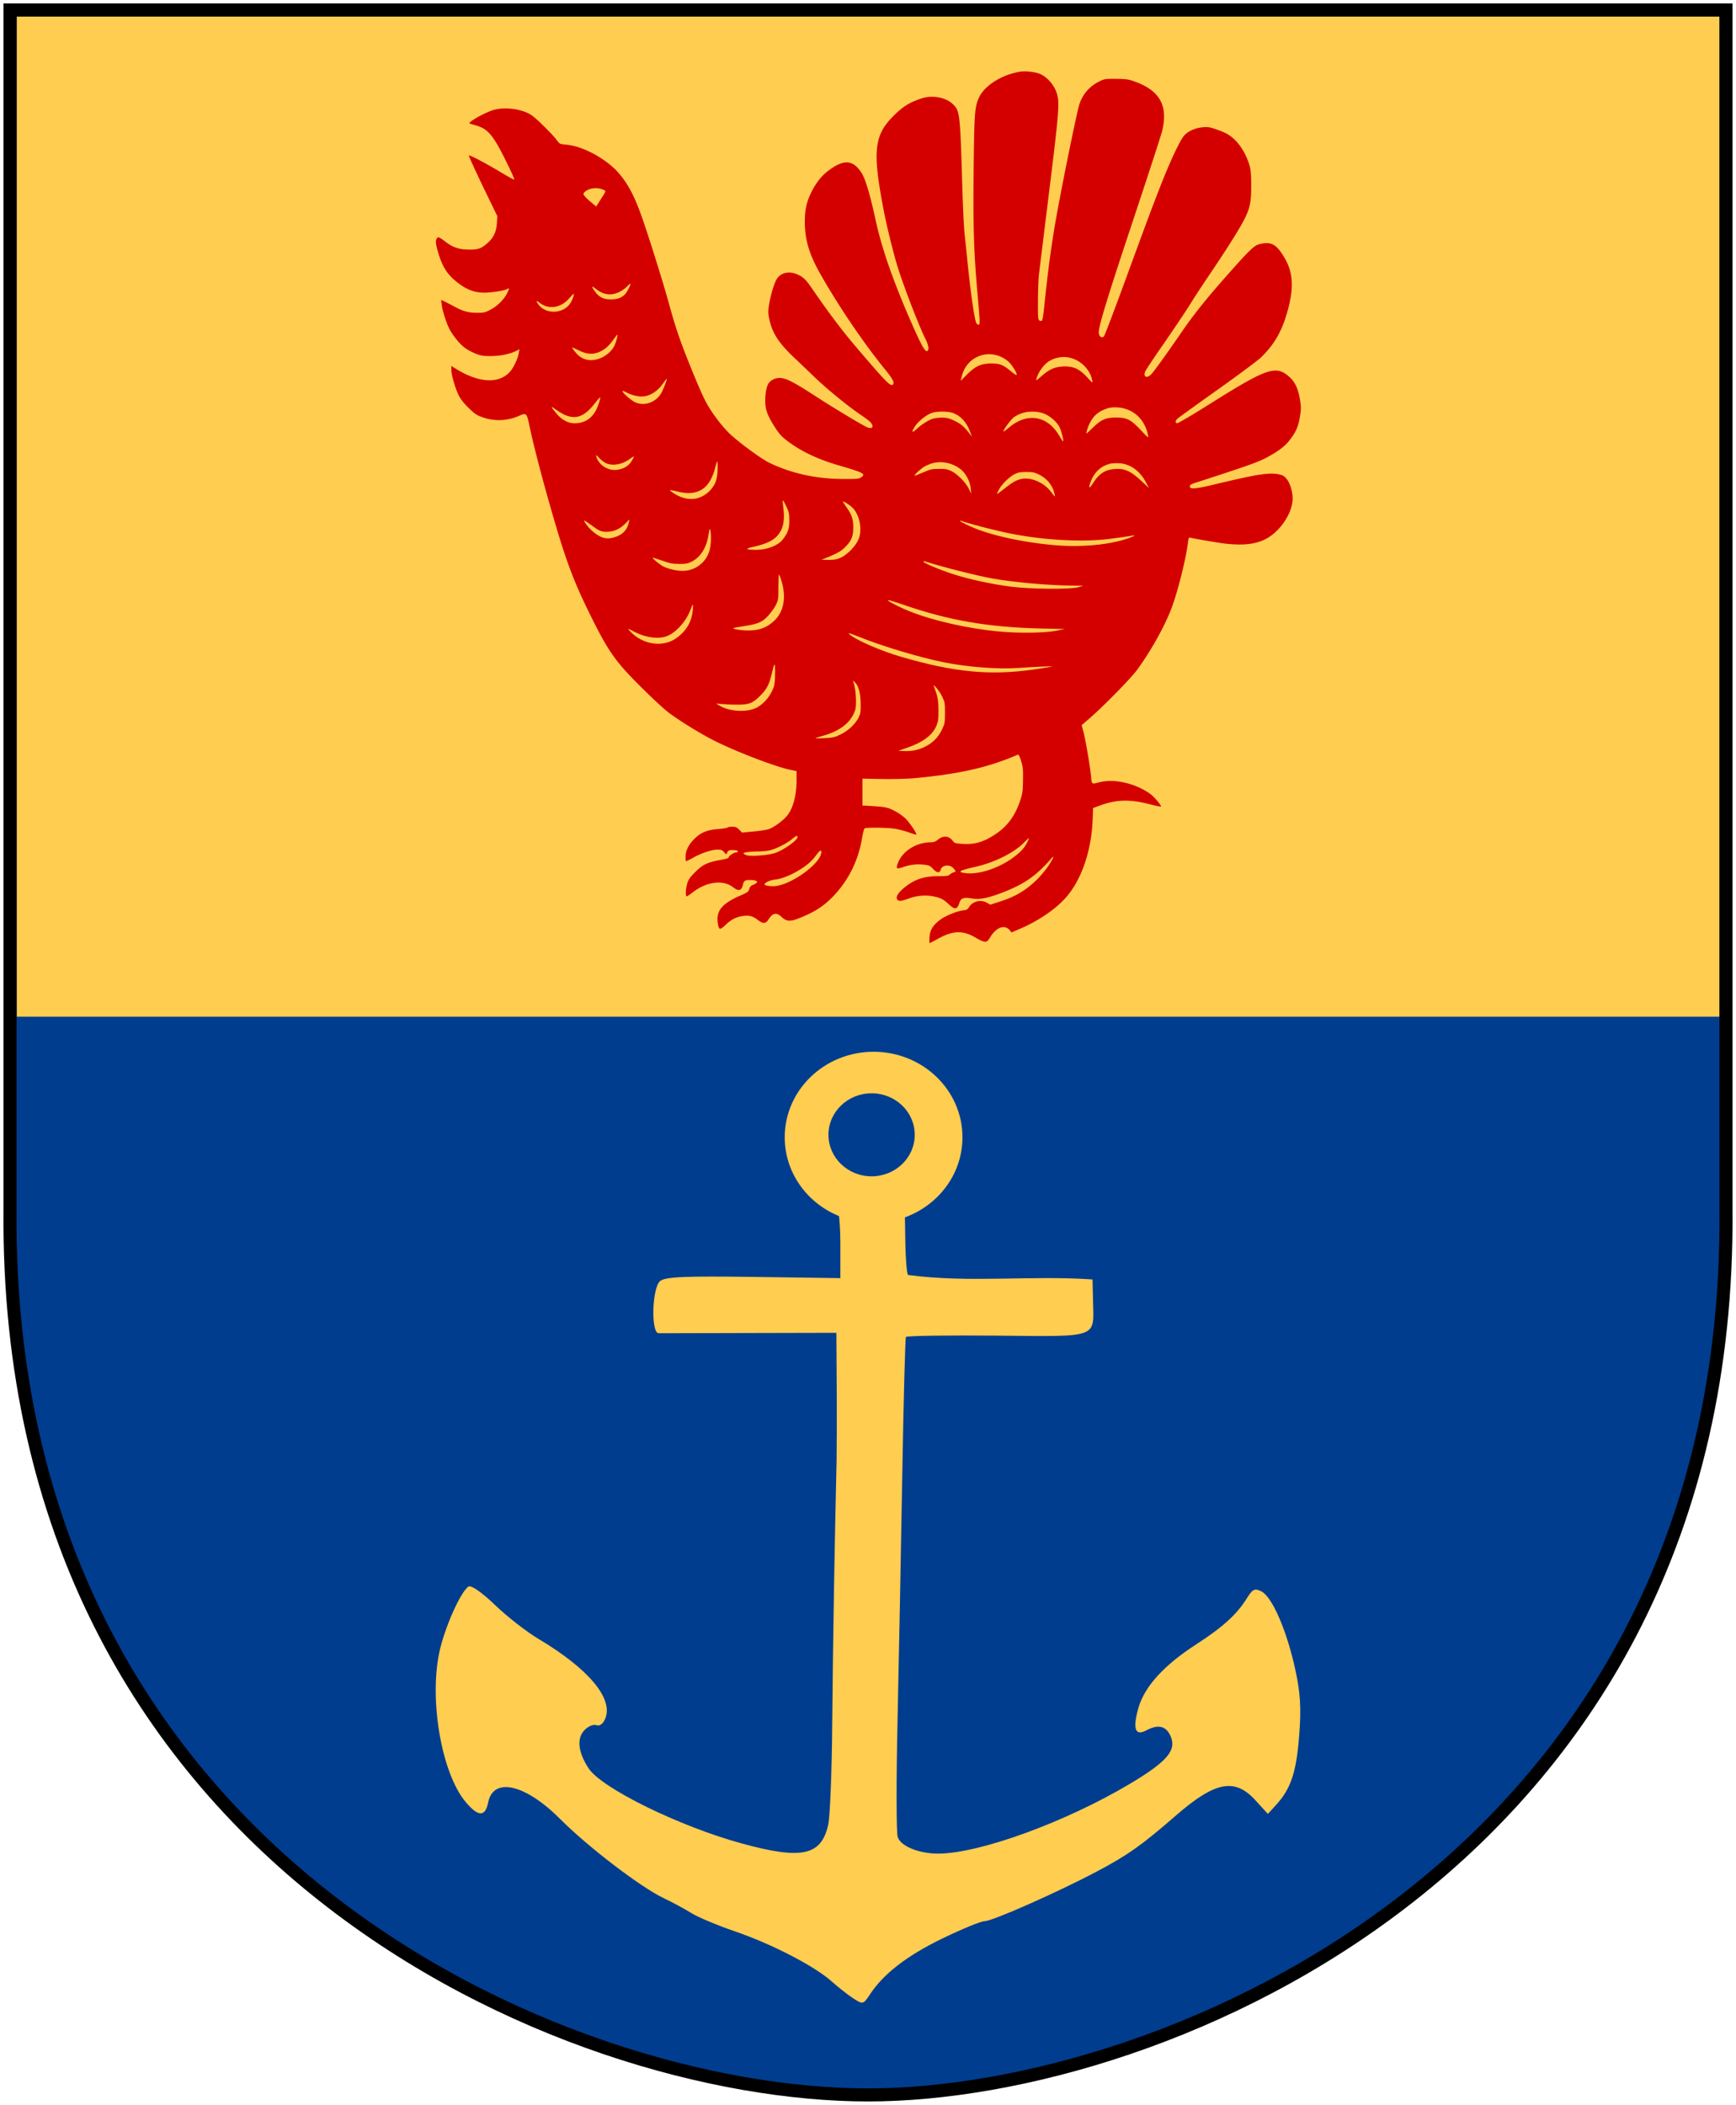
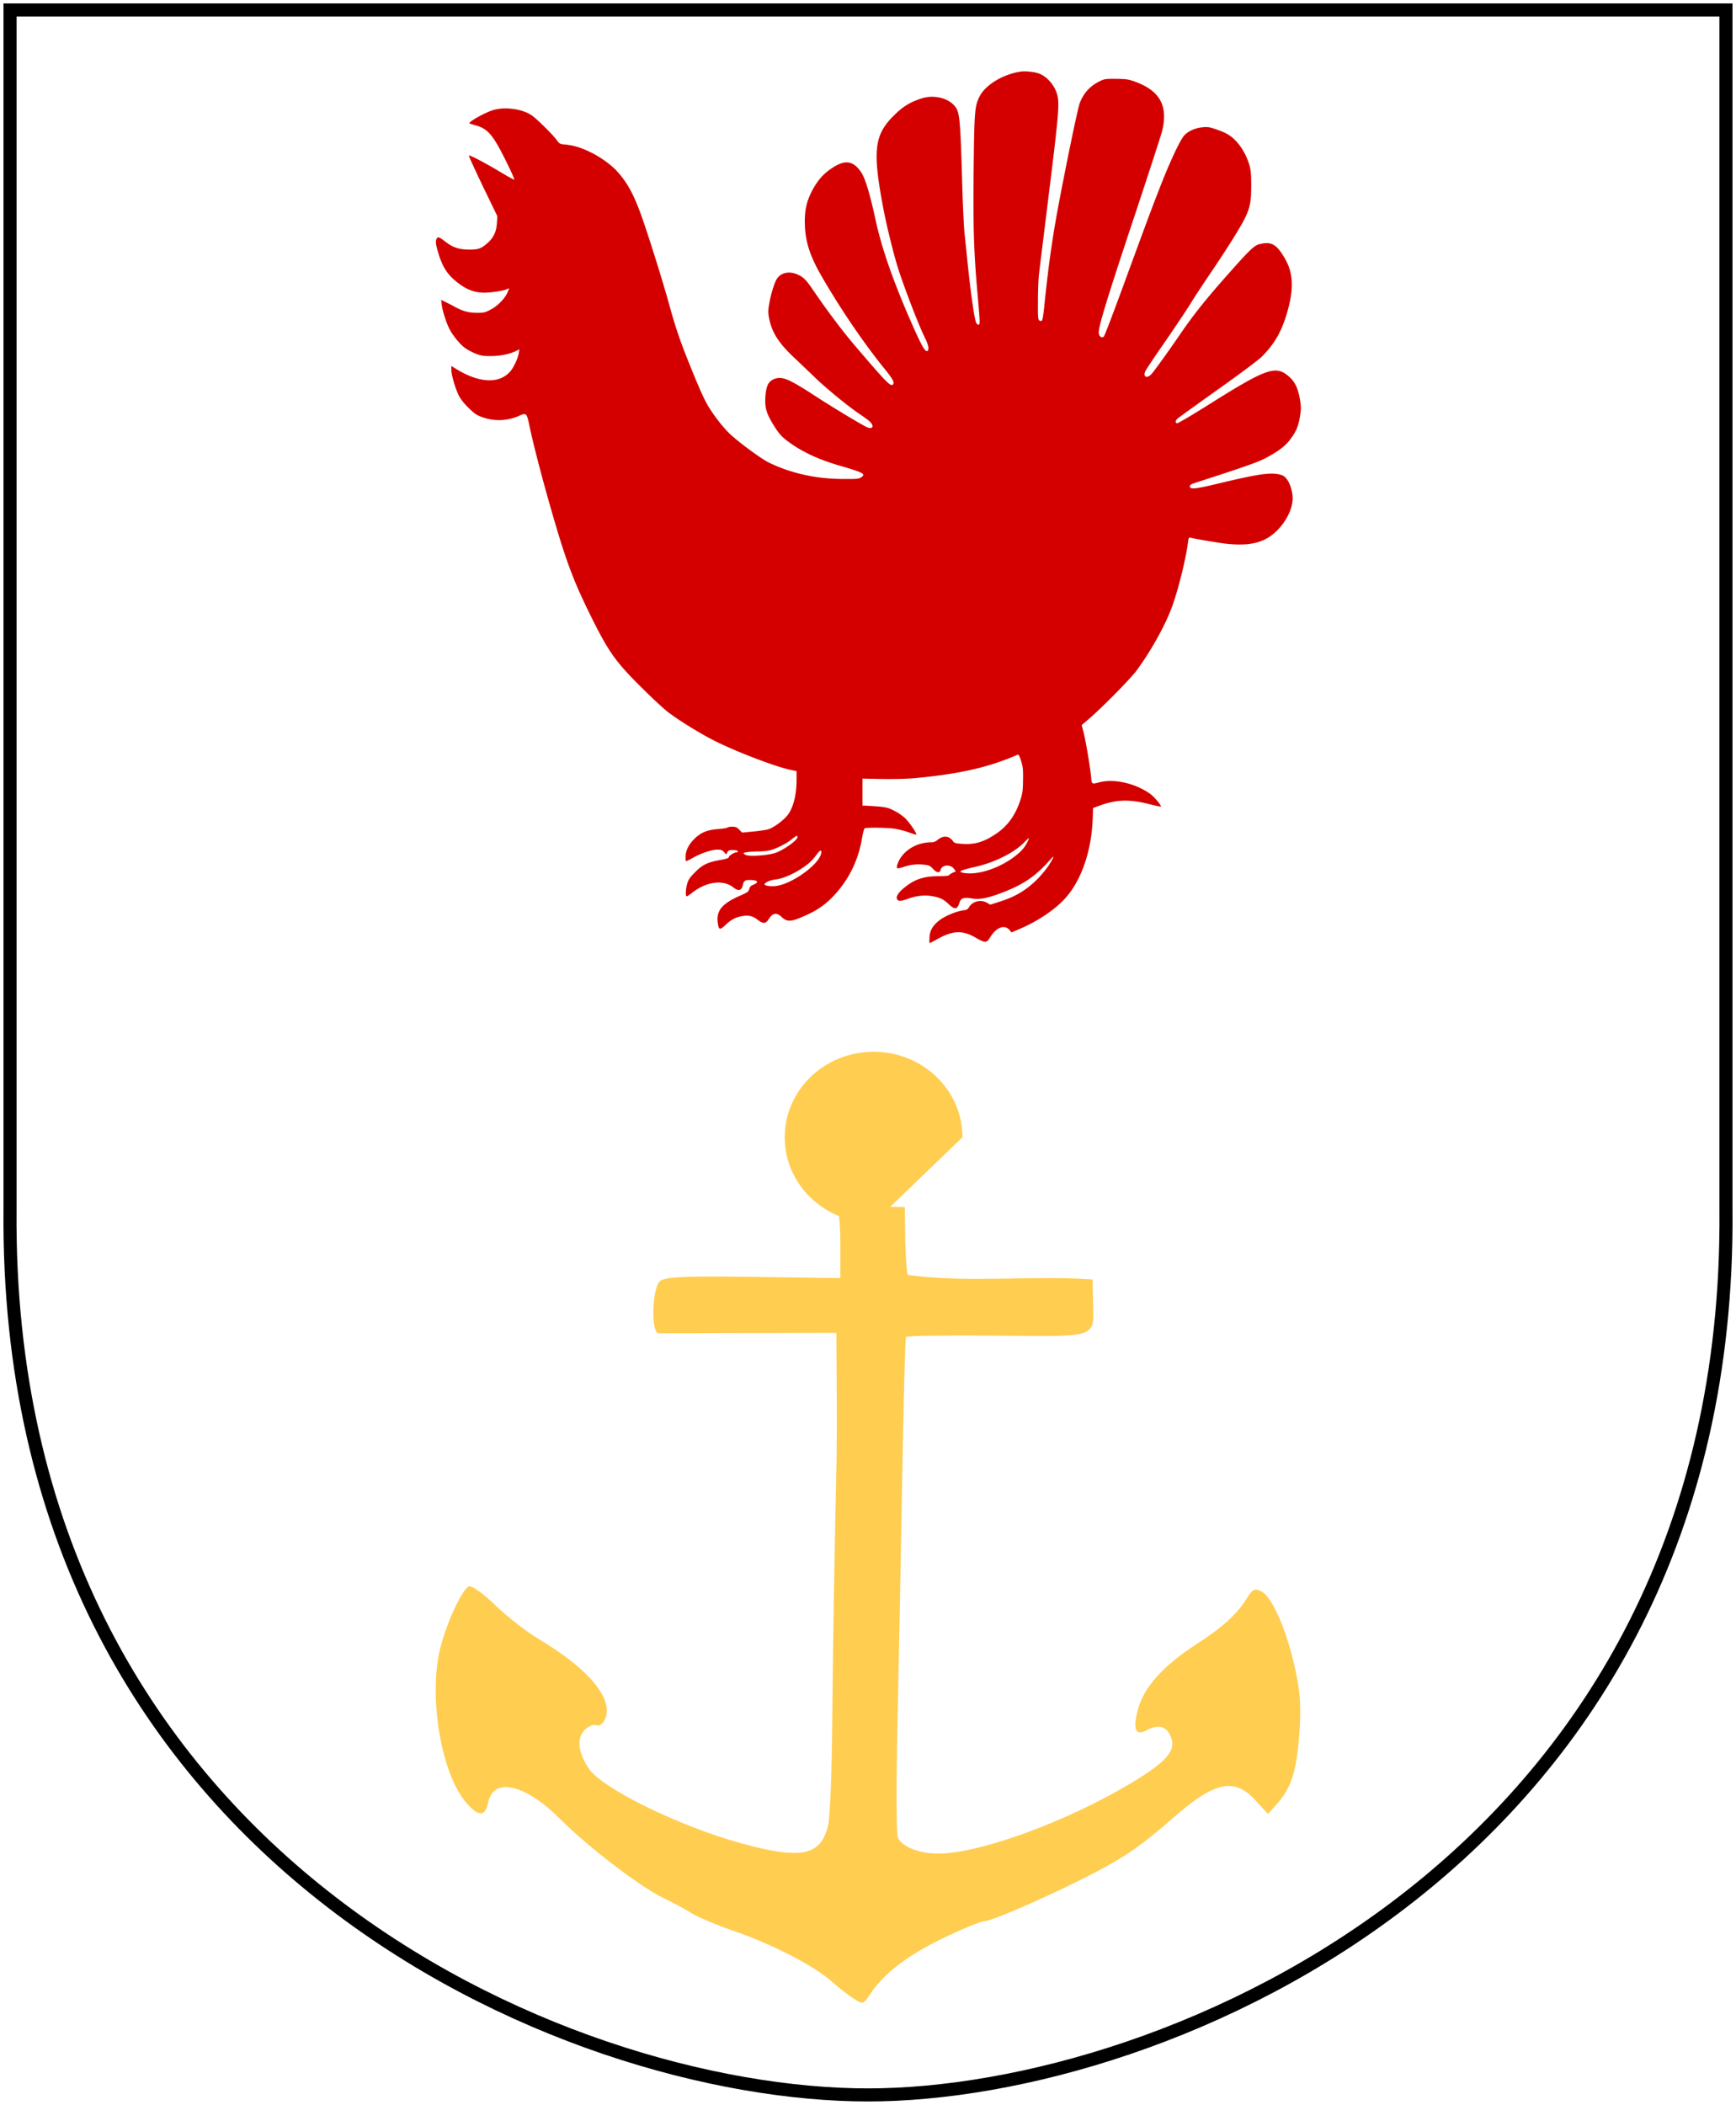
<svg xmlns="http://www.w3.org/2000/svg" version="1.0" width="251" height="304.2">
-   <path d="M249.55 1.44H1.45v173.496c-.768 93.721 80.289 127.82 124.05 127.82 42.994 0 124.818-34.099 124.05-127.82V1.44z" style="fill:#003d8f;stroke:none" />
-   <path d="M2.433 2.38v144.551h246.202V2.381H2.433z" style="fill:#ffcd50" />
-   <path d="M139.157 164.21c.002-6.825-5.751-12.359-12.85-12.359-7.097 0-12.85 5.534-12.848 12.36-.002 6.824 5.751 12.358 12.849 12.358s12.851-5.534 12.85-12.359z" style="fill:#ffcd50" transform="translate(0 .15)" />
-   <path d="M132.258 163.85c.001-3.313-2.792-5.999-6.237-5.999-3.446 0-6.239 2.686-6.238 6 0 3.312 2.792 5.999 6.238 5.999 3.445 0 6.238-2.687 6.237-6z" style="fill:#003d8f" transform="translate(0 .15)" />
+   <path d="M139.157 164.21c.002-6.825-5.751-12.359-12.85-12.359-7.097 0-12.85 5.534-12.848 12.36-.002 6.824 5.751 12.358 12.849 12.358z" style="fill:#ffcd50" transform="translate(0 .15)" />
  <path d="M121.502 174.131c-.605-.01 0 1.191 0 5.217v5.216l-12.565-.175c-9.879-.138-12.764-.01-13.495.596-1.169.97-1.353 7.51-.212 7.542l25.697-.06c.03 6.139.109 12.277.03 18.415-.289 12.68-.511 25.36-.63 38.042-.051 6.869-.313 13.458-.58 14.643-1.007 4.468-3.825 5.075-12.51 2.694-9.031-2.475-20.25-7.979-22.138-10.86-1.5-2.291-1.735-4.256-.65-5.455.54-.597 1.345-.947 1.787-.778.489.188 1.003-.221 1.312-1.043 1.087-2.895-2.542-7.172-9.689-11.422-1.737-1.033-4.58-3.251-6.316-4.93-1.823-1.76-3.43-2.877-3.801-2.64-1.154.74-3.514 6.078-4.24 9.589-1.458 7.056.392 17.469 3.83 21.554 1.814 2.157 2.826 2.175 3.25.06.745-3.726 5.383-2.651 10.436 2.42 3.999 4.012 11.613 9.829 14.93 11.405 1.263.6 3.072 1.576 4.02 2.168.947.592 3.79 1.784 6.316 2.648 5.294 1.81 11.492 5.016 13.947 7.212.932.835 2.34 1.94 3.129 2.457 1.38.904 1.471.883 2.409-.548 1.952-2.98 5.32-5.587 10.42-8.068 2.867-1.394 5.643-2.535 6.17-2.535 1.118 0 10.562-4.178 16.25-7.19 4.459-2.36 6.467-3.783 11.447-8.11 5.623-4.883 8.468-5.435 11.418-2.213l1.843 2.01 1.183-1.293c2.14-2.34 2.927-4.693 3.34-9.982.317-4.045.183-6.24-.595-9.75-1.23-5.547-3.29-10.287-4.831-11.112-.973-.52-1.305-.37-2.136.973-1.446 2.334-3.467 4.17-7.357 6.684-4.66 3.012-7.47 6.116-8.335 9.203-.835 2.983-.455 4.065 1.13 3.217 1.728-.925 2.854-.672 3.52.79.937 2.057-.471 3.712-5.915 6.95-9.297 5.53-21.764 10.06-27.687 10.06-2.795 0-5.42-1.08-5.84-2.405-.203-.64-.214-8.176-.024-16.749.19-8.573.498-24.5.683-35.392.186-10.893.425-19.946.531-20.118.107-.172 6.028-.258 13.16-.192 14.795.138 14.016.416 13.894-4.963l-.072-3.159c-8.836-.619-17.88.541-26.68-.646-.165-.167-.339-2.213-.385-4.548l-.084-5.264-9.315-.165z" style="fill:#ffcd50" transform="translate(0 .15)" />
  <g style="fill:#ffcd50">
    <path d="M140.676 11.378c-2.597.4-5.154 1.97-5.98 3.676-.666 1.358-.732 2.144-.825 10.308-.094 8.404.013 12.12.546 18.154.4 4.541.4 4.661.133 4.661-.12 0-.266-.146-.333-.333-.28-.732-.813-4.568-1.265-8.99a333.13 333.13 0 0 0-.4-3.862c-.106-.986-.253-4.076-.333-6.86-.306-10.401-.36-10.96-1.239-11.893-1.052-1.105-3.036-1.505-4.701-.959-1.691.546-2.69 1.172-3.996 2.464-2.943 2.903-3.17 5.194-1.438 14.118.386 1.944 1.199 5.3 1.798 7.352.772 2.663 3.17 8.937 4.195 10.988.453.905.573 1.611.307 1.784-.32.2-.826-.692-2.291-4.009-2.65-6.033-4.302-10.734-5.208-14.85-.852-3.942-1.545-6.233-2.13-7.099-1.226-1.838-2.518-1.918-4.702-.306-1.04.76-1.852 1.785-2.57 3.223-.667 1.372-.933 2.517-.933 4.195 0 2.757.653 4.888 2.437 7.978 2.744 4.768 6.154 9.763 9.177 13.492 1.132 1.385 1.425 1.918 1.238 2.211-.293.48-.905-.146-5.42-5.434-1.971-2.304-4.116-5.154-6.353-8.43-.906-1.32-1.266-1.679-2.078-2.052-1.212-.573-2.45-.333-3.063.6-.386.586-.96 2.503-1.159 3.889-.133.852-.12 1.172.067 2.037.44 1.998 1.398 3.45 3.609 5.54.746.694 2.158 2.052 3.157 3.011 1.664 1.585 4.808 4.155 6.446 5.248.373.24.919.639 1.238.892.893.72.653 1.385-.333.919-.879-.426-5.047-2.93-7.431-4.489-2.997-1.944-4.116-2.53-4.968-2.623-.706-.067-1.359.186-1.772.692-.346.413-.559 1.479-.546 2.704.014 1.265.333 2.078 1.479 3.876.52.799.932 1.265 1.651 1.811 2.011 1.545 4.475 2.717 7.579 3.623 3.636 1.052 3.982 1.252 3.21 1.744-.307.214-.667.24-2.571.227-3.93-.013-7.539-.8-10.788-2.37-1.066-.52-3.916-2.585-5.488-3.983-1.025-.906-2.53-2.81-3.41-4.315-.625-1.053-1.424-2.877-2.85-6.433-1.225-3.037-1.957-5.221-2.783-8.258-.8-2.93-2.877-9.603-3.93-12.586-1.158-3.316-2.157-5.168-3.702-6.846-.839-.906-2.41-2.038-3.729-2.677-1.465-.72-2.49-1.025-3.77-1.159-.772-.066-.838-.106-1.211-.626-.6-.825-2.97-3.17-3.703-3.649-1.358-.906-3.849-1.239-5.527-.746-1.318.4-3.849 1.838-3.436 1.971.093.04.493.16.866.267 1.85.52 2.583 1.425 4.794 5.993.493.999.853 1.851.813 1.891-.04.04-.96-.466-2.051-1.118-2.091-1.266-4.396-2.464-4.555-2.398-.054.027.852 2.011 2.01 4.435l2.132 4.396-.067.998c-.066 1.24-.48 2.131-1.358 2.904-.92.812-1.332.959-2.65.959-1.4 0-2.345-.293-3.33-1.039-1.04-.8-1.24-.879-1.412-.573-.2.387-.16.76.186 1.971.666 2.251 1.412 3.37 3.024 4.569 1.278.959 2.37 1.332 3.769 1.332 1.052-.014 2.823-.293 3.263-.52.333-.186.333-.173.08.426-.373.906-1.439 2.012-2.438 2.531-.839.453-1.025.493-1.984.493-1.252 0-2.078-.227-3.316-.893a33.354 33.354 0 0 0-1.439-.745l-.506-.24.093.746c.094.825.68 2.637 1.106 3.463.466.919 1.491 2.197 2.21 2.73.387.293 1.106.68 1.626.879.785.306 1.118.36 2.264.346 1.345 0 2.77-.306 3.702-.786l.387-.2-.094.56c-.12.76-.746 2.104-1.252 2.677-1.625 1.851-4.608 1.678-8.004-.466l-.546-.346v.586c0 .759.56 2.663 1.079 3.716.28.546.759 1.158 1.451 1.824.906.88 1.146 1.04 2.078 1.359 1.718.6 3.596.506 5.288-.253 1.012-.453 1.078-.387 1.478 1.571.52 2.49 1.731 7.166 3.023 11.68 2.225 7.766 3.29 10.656 5.914 15.943 2.637 5.314 3.65 6.713 7.884 10.855 1.306 1.292 2.824 2.677 3.37 3.09 1.705 1.279 4.715 3.13 6.766 4.155 3.183 1.599 8.99 3.81 11.055 4.21l.825.172v1.212c0 2.224-.466 4.076-1.292 5.168-.572.746-1.93 1.758-2.73 2.051-.306.107-1.319.266-2.238.346l-1.664.16-.427-.426c-.346-.36-.519-.426-1.025-.426-.32 0-.626.053-.666.12-.04.053-.626.16-1.305.213-1.572.12-2.45.452-3.343 1.265-.906.826-1.412 1.758-1.452 2.637-.013.373 0 .72.04.76.053.04.52-.174 1.039-.48 1.159-.666 2.717-1.186 3.57-1.186.492 0 .678.067.932.347l.333.36.16-.32c.133-.267.252-.32.798-.32.413 0 .68.067.72.16.026.093-.054.173-.2.173-.333 0-1.106.493-1.106.706 0 .12-.386.253-1.158.386-1.932.346-2.637.68-3.716 1.758-.773.773-1 1.092-1.172 1.678-.24.8-.28 1.865-.08 1.865.08 0 .44-.24.812-.533 2.038-1.611 4.489-1.931 5.94-.786.773.626 1.252.493 1.426-.373.133-.599.346-.719 1.238-.679.96.053 1.092.333.32.666-.413.16-.56.32-.64.653-.106.373-.24.48-1.251.919-2.73 1.185-3.597 2.237-3.317 4.049.147.998.293 1.025 1.132.226.813-.772 1.545-1.145 2.49-1.279.907-.133 1.453 0 2.145.533.826.626 1.199.613 1.625-.066.586-.933 1.132-1.026 1.865-.347.706.68 1.252.72 2.517.213 2.237-.879 3.583-1.731 4.928-3.116 2.277-2.358 3.716-5.221 4.275-8.537.12-.733.293-1.372.373-1.426.24-.146 3.13-.12 4.289.04.572.08 1.518.32 2.104.533.586.213 1.092.36 1.119.333.133-.133-.986-1.771-1.612-2.384a7.734 7.734 0 0 0-1.625-1.105c-.812-.413-1.158-.493-2.33-.6-.76-.053-1.585-.106-1.812-.12h-.44V114.171l2.878.054c1.584.026 3.636-.027 4.568-.107 6.633-.613 10.828-1.558 15.157-3.436.106-.04.266.28.466.919.266.839.306 1.212.28 2.81-.027 1.625-.08 1.958-.427 2.997-.719 2.144-1.838 3.676-3.53 4.808-1.744 1.172-3.076 1.571-4.9 1.438-.986-.066-1.12-.106-1.346-.413-.56-.772-1.425-.839-2.224-.16-.293.24-.573.347-.919.347-2.237 0-4.275 1.318-4.915 3.183-.093.266-.12.506-.053.573.067.066.466 0 .906-.16a6.69 6.69 0 0 1 3.063-.333c.693.08.853.16 1.279.626.52.56.945.613 1.079.12.2-.76 1.411-.853 1.93-.16l.28.386-.386.16c-.213.093-.466.24-.546.346-.106.133-.52.187-1.585.187-2.157 0-3.53.466-5.034 1.718-.88.732-1.226 1.345-.96 1.678.227.28.56.253 1.652-.146 1.172-.427 2.464-.547 3.57-.32 1.052.2 1.478.413 2.264 1.145.892.84 1.239.786 1.558-.24.213-.652.64-.799 1.798-.599 1.066.173 2.105 0 3.943-.666 3.529-1.305 5.274-2.477 7.578-5.1.573-.64.386-.174-.36.998-.333.506-1.065 1.385-1.611 1.945-1.638 1.625-3.183 2.557-5.54 3.303l-1.32.426-.519-.293c-.892-.493-2.104-.187-2.597.68-.173.292-.333.385-.839.439-.906.106-2.624.812-3.383 1.398-1.026.786-1.438 1.465-1.505 2.49-.027.48-.027.866.027.866.04 0 .626-.306 1.278-.666 2.105-1.158 3.543-1.198 5.354-.146 1.399.812 1.652.826 2.118.04.919-1.545 2.158-1.998 2.917-1.066l.226.293 1.186-.506c2.717-1.158 5.26-2.89 6.752-4.595 2.291-2.623 3.73-6.885 3.876-11.494l.053-1.491 1.012-.373c2.424-.88 4.342-.92 7.246-.173.892.226 1.625.373 1.625.333 0-.253-1-1.426-1.545-1.825-2.158-1.558-5.261-2.264-7.419-1.705-1.145.293-1.105.32-1.212-.839-.133-1.425-.826-5.514-1.132-6.593l-.24-.879 1.013-.865c1.997-1.705 6.086-5.86 7.032-7.14 2.13-2.916 4.169-6.605 5.14-9.296.907-2.517 2.012-7.005 2.292-9.323.08-.573.133-.692.306-.64.493.147 4.036.747 5.154.88 3.77.413 5.927-.187 7.765-2.198 1.372-1.505 2.144-3.383 1.971-4.821-.173-1.518-.825-2.717-1.585-2.957-1.465-.453-3.103-.226-9.336 1.265-3.21.773-4.009.853-4.009.387 0-.2.173-.32.733-.506 6.939-2.238 9.083-2.984 10.228-3.583 1.812-.946 2.85-1.718 3.556-2.637.906-1.172 1.24-1.931 1.479-3.33.186-1.052.186-1.438.066-2.29-.306-1.972-.785-2.957-1.878-3.823-1.784-1.412-3.276-.853-11.16 4.102-2.678 1.691-4.795 2.93-4.902 2.89-.28-.106-.226-.4.12-.706.16-.146 2.784-2.038 5.82-4.195 3.037-2.158 5.9-4.289 6.34-4.728 1.811-1.785 2.837-3.516 3.636-6.1 1.119-3.676 1.052-6.047-.213-8.231-1.225-2.105-1.971-2.517-3.73-2.078-.732.187-1.398.826-4.381 4.182-3.37 3.796-5.088 5.94-7.046 8.79-1.878 2.744-3.849 5.474-4.235 5.887-.653.706-1.252.48-.932-.346.066-.2 1.278-2.011 2.69-4.036 1.398-2.024 3.117-4.581 3.81-5.687.678-1.105 2.05-3.183 3.036-4.634.985-1.452 2.397-3.597 3.13-4.782 2.504-4.009 2.757-4.755 2.757-7.845 0-1.691-.054-2.304-.253-2.996-.387-1.332-1.066-2.558-1.892-3.463-.839-.893-1.491-1.279-3.076-1.812-.866-.293-1.16-.332-1.905-.253-1.079.107-2.13.6-2.664 1.24-.612.745-1.97 3.635-3.33 7.085-1.358 3.476-1.81 4.674-5.54 14.85-1.425 3.876-2.664 7.139-2.77 7.232-.32.32-.746-.027-.746-.613 0-.945 1.358-5.38 5.128-16.675 2.077-6.26 3.915-11.893 4.075-12.52.933-3.728-.306-5.953-4.022-7.271-.852-.307-1.225-.36-2.65-.373-1.559-.013-1.719.013-2.398.346-1.425.706-2.37 1.745-2.917 3.237-.293.785-2.157 9.802-3.263 15.822-.759 4.142-1.305 8.045-1.878 13.665-.106 1.066-.253 1.985-.333 2.065-.093.093-.213.093-.373 0-.2-.134-.226-.427-.213-2.797 0-1.465.067-3.224.147-3.916.08-.693.759-6.153 1.492-12.133 1.411-11.361 1.518-12.8 1.132-14.105-.4-1.332-1.532-2.597-2.69-2.983-.653-.227-1.985-.36-2.625-.253zm-32.43 111.304c0 .453-2.065 1.905-3.264 2.304-1.025.346-3.716.533-4.235.293-.2-.093-.36-.2-.36-.253 0-.133 1.066-.266 2.145-.266.493 0 1.225-.067 1.611-.147.893-.186 2.544-1.012 3.29-1.638.613-.52.812-.586.812-.293zm33.443.706c-.453.866-.88 1.358-1.892 2.13-2.197 1.679-5.247 2.678-7.232 2.385-1.132-.173-.759-.386 1.652-.932 2.73-.626 5.58-2.051 6.992-3.517.36-.372.68-.652.706-.625.027.013-.08.266-.226.559zm-29.98 1.465c0 1.572-4.223 4.688-6.687 4.941-.732.067-1.571-.066-1.571-.253 0-.253.839-.626 1.611-.706.96-.106 2.398-.706 3.65-1.505 1.092-.706 1.638-1.198 2.29-2.077.48-.653.706-.786.706-.4z" style="fill:#d40000" transform="matrix(.994 0 0 .994 7.71 -.96)" />
-     <path d="M84.887 27.495c-.33.185-.529.397-.529.555 0 .146.37.556.913 1.02l.927.78.569-.9c.94-1.455.913-1.35.383-1.561-.701-.291-1.64-.252-2.263.106zM90.644 41.415c-.649.662-1.641 1.125-2.409 1.125-.767 0-1.39-.238-2.104-.807-.608-.49-.661-.357-.132.37.622.86 1.244 1.165 2.329 1.165.98-.013 1.535-.212 2.064-.767.291-.305.847-1.403.755-1.496-.04-.026-.265.159-.503.41zM82.32 43.096c-1.244 1.43-3.003 1.694-4.34.635-.476-.37-.53-.238-.106.305 1.006 1.336 3.255 1.35 4.393.052.37-.423.808-1.482.675-1.627-.026-.013-.304.264-.622.635zM88.804 48.918c-.688 1.006-1.283 1.549-2.064 1.906-.98.45-1.905.397-3.083-.199-.45-.225-.847-.41-.887-.41-.172 0 .596.966 1.006 1.27.86.636 1.826.728 2.95.318.94-.357 1.827-1.151 2.158-1.945.264-.635.476-1.495.37-1.495-.026 0-.225.251-.45.555zM142.185 51.274c-1.627.357-2.818 1.588-3.176 3.308l-.105.463.86-.873c1.217-1.244 2.077-1.641 3.546-1.641 1.284 0 1.72.172 2.924 1.178.397.33.728.542.755.476.092-.238-.635-1.43-1.165-1.905-.992-.9-2.382-1.284-3.639-1.006zM153.036 51.67c-1.138.239-1.866.742-2.567 1.774-.357.516-.728 1.403-.635 1.495.026.027.397-.264.833-.648 1.112-.966 1.906-1.297 3.19-1.337 1.402-.026 2.223.37 3.347 1.588.781.86.794.86.715.424-.423-2.17-2.752-3.758-4.883-3.295zM95.805 55.495c-.636.9-1.47 1.509-2.396 1.734-.754.185-1.773.013-2.726-.464-.344-.172-.648-.304-.674-.264-.146.145 1.243 1.39 1.852 1.654 1.416.609 3.123-.066 3.85-1.535.305-.596.755-1.813.702-1.88-.026-.026-.304.318-.608.755zM85.853 58.472c-1.667 2.118-3.189 2.343-5.346.808-.966-.702-.966-.596-.013.529 1.072 1.23 2.263 1.628 3.692 1.204.847-.238 1.548-.86 2.012-1.773.317-.635.661-1.734.569-1.826-.027-.027-.437.45-.914 1.058zM160.182 58.989c-1.376.463-2.038 1.018-2.634 2.196-.29.556-.555 1.469-.45 1.469.027 0 .45-.397.94-.873 1.204-1.165 1.813-1.43 3.335-1.443 1.574 0 2.157.305 3.626 1.88 1.032 1.11 1.071 1.15.992.7-.437-2.302-2.13-3.877-4.354-4.035-.595-.04-1.111 0-1.455.106zM134.643 59.703c-.794.318-1.853 1.178-2.316 1.866-.596.9-.516 1.098.198.437.636-.61 1.76-1.324 2.356-1.496.304-.092.926-.159 1.376-.159.675.014 1.006.106 1.813.49.913.45 1.39.873 2.157 1.892l.304.384-.264-.714c-.49-1.363-1.39-2.343-2.501-2.726-.768-.265-2.435-.252-3.123.026zM147.717 59.73c-.371.119-.887.383-1.138.582-.464.357-1.615 1.932-1.496 2.05.04.027.331-.171.662-.462 2.66-2.342 5.677-1.906 7.41 1.072.278.49.543.86.556.833.12-.106-.238-1.495-.503-2.05-.397-.795-1.416-1.668-2.302-1.999-.913-.344-2.25-.357-3.19-.026zM86.21 65.962c.332 1.204 1.642 2.078 2.899 1.945 1.005-.105 1.733-.516 2.196-1.243.225-.345.37-.636.344-.675-.04-.027-.264.092-.502.278-1.099.846-2.488 1.111-3.494.688-.265-.106-.714-.45-1.006-.755-.45-.49-.516-.516-.436-.238zM103.427 67.497c-.781 3.202-2.568 4.314-5.611 3.507-.53-.132-.953-.212-.953-.159 0 .04.199.212.437.37 1.892 1.284 3.837 1.192 5.293-.264.807-.807 1.138-1.68 1.164-3.044.014-.635 0-1.19-.04-1.217-.039-.04-.158.33-.29.807zM134.828 66.941c-.331.08-.86.318-1.191.503-.609.37-1.588 1.297-1.363 1.297.08 0 .635-.225 1.257-.49.993-.436 1.23-.49 2.236-.49.927-.012 1.244.054 1.787.318.873.424 2.038 1.602 2.5 2.515l.358.727-.053-.688c-.08-1.058-.74-2.302-1.561-2.898-1.178-.86-2.634-1.15-3.97-.794zM160.473 67.02c-1.284.332-2.21 1.165-2.74 2.502-.423 1.072-.264 1.23.305.304.926-1.495 1.919-2.064 3.6-2.064 1.124 0 1.998.45 3.36 1.72l1.125 1.045-.436-.82c-.9-1.694-2.29-2.673-3.904-2.766-.437-.026-1.032.014-1.31.08zM146.658 68.543c-.768.397-1.866 1.495-2.276 2.289-.159.304-.252.556-.212.556.04 0 .53-.358 1.098-.808 1.258-.992 1.84-1.296 2.674-1.402 1.376-.16 3.136.688 4.049 1.945.264.37.503.648.529.622.026-.027-.04-.357-.146-.728-.304-.992-1.085-1.905-2.064-2.395-.714-.357-.966-.41-1.905-.41-.887 0-1.191.053-1.747.33zM113.232 73.134c.212 1.615.12 2.673-.304 3.507-.635 1.244-1.76 1.906-4.09 2.408-1.217.265-1.031.41.57.41 1.522 0 3.11-.635 3.771-1.495.768-1.019.953-1.548.94-2.739 0-.992-.053-1.257-.424-2.025-.225-.49-.45-.886-.49-.886-.052 0-.04.37.027.82zM121.873 72.512c0 .04.212.358.463.715.807 1.111 1.046 1.8 1.032 2.99 0 1.218-.211 1.8-.926 2.594-.675.741-1.112 1.02-2.475 1.601l-1.204.49 1.059.013c.847 0 1.19-.066 1.76-.33.913-.424 2.064-1.589 2.5-2.528.636-1.39.266-3.56-.793-4.658-.384-.41-1.416-1.045-1.416-.887zM90.445 75.635c-.78.794-1.667 1.204-2.646 1.218-.9.013-1.099-.08-2.33-.98-.489-.357-.926-.648-.965-.648-.199 0 .41.847.992 1.39 1.165 1.085 2.104 1.389 3.255 1.058 1.244-.357 1.906-1.019 2.17-2.157.054-.225.08-.423.067-.423-.013 0-.265.238-.543.542zM138.81 75.278c0 .12 1.708.94 2.78 1.323 2.726.98 6.51 1.76 10.387 2.144 4.209.41 8.522.013 11.354-1.019.424-.159.741-.304.715-.33-.027-.027-.358 0-.741.079-.384.066-1.694.251-2.898.41-3.692.476-9.104.212-13.855-.688-2.157-.397-6.391-1.482-7.543-1.919-.105-.053-.198-.04-.198 0zM102.447 77.263c-.29 1.905-1.164 3.282-2.487 3.93-.543.265-.847.318-1.774.304-.94 0-1.35-.079-2.474-.49-.754-.25-1.363-.45-1.363-.41 0 .12.873.86 1.39 1.178.635.384 1.997.728 2.924.728 1.905 0 3.533-1.27 3.97-3.136.185-.807.211-2.078.066-2.752-.08-.331-.12-.225-.252.648zM133.518 81.167c0 .185 2.104 1.085 4.102 1.746 2.369.781 5.717 1.509 8.601 1.88 2.845.357 8.654.396 9.726.066l.662-.212-1.43-.013c-3.532-.027-8.455-.464-11.63-1.02-2.158-.37-7.57-1.746-9.86-2.5-.092-.04-.171-.014-.171.053zM112.544 84.859c0 1.72-.013 1.852-.37 2.58-.212.423-.715 1.125-1.112 1.548-.86.94-1.456 1.191-3.547 1.509-.793.119-1.468.251-1.495.278-.132.132 1.165.344 2.104.344 1.668 0 2.7-.384 3.785-1.377 1.416-1.31 1.813-3.414 1.072-5.822-.146-.49-.305-.887-.358-.887-.04 0-.08.82-.08 1.827zM128.423 86.817c.397.318 1.919 1.059 3.07 1.522 3.48 1.39 8.628 2.54 13.074 2.937 2.832.252 6.471.199 8.072-.105l1.323-.265-3.572-.08c-7.53-.185-13.18-1.164-19.651-3.387-1.88-.648-2.607-.847-2.316-.622zM99.854 88.074c-.622 1.707-2.157 3.414-3.507 3.89-1.204.424-3.004.173-4.552-.621-1.138-.596-1.151-.596-.595-.014 1.76 1.826 4.565 2.25 6.457.98 1.482-.993 2.29-2.29 2.488-3.957.066-.516.08-.953.026-.953-.04 0-.185.305-.317.675zM122.932 91.766c1.085.847 4.512 2.329 7.344 3.15 7.74 2.262 12.955 2.752 19.386 1.812 1.27-.185 2.382-.37 2.448-.397.159-.08-2.382.027-4.857.199-2.91.212-7.317-.12-10.758-.807-3.506-.702-9.064-2.37-12.293-3.692-1.456-.583-1.76-.649-1.27-.265zM111.909 96.133c-.04.106-.199.701-.344 1.31-.37 1.522-.715 2.17-1.641 3.096-1.112 1.112-1.628 1.31-3.375 1.297-.78 0-1.773-.053-2.21-.093l-.793-.079.423.278c1.403.887 3.943 1.059 5.373.357.886-.423 1.786-1.39 2.289-2.435.304-.621.384-.992.423-2.01.053-1.35 0-2.065-.145-1.721zM123.382 98.568c.238.675.37 1.574.383 2.66 0 1.018-.04 1.31-.33 1.918-.675 1.469-2.197 2.554-4.407 3.176-.582.159-1.085.33-1.125.357-.04.04.556.04 1.31 0 1.23-.066 1.47-.119 2.33-.542 1.11-.543 2.116-1.482 2.58-2.409.29-.569.33-.807.317-2.037-.013-1.522-.317-2.647-.873-3.123-.278-.252-.278-.252-.185 0zM135.04 99.243c.542 1.402.635 1.905.648 3.374.013 1.31-.026 1.627-.304 2.29-.543 1.322-1.959 2.381-4.248 3.162l-1.257.436.979.04c1.191.053 2.395-.278 3.454-.953.86-.542 1.469-1.257 1.958-2.302.318-.675.358-.9.358-2.276 0-1.456-.027-1.575-.424-2.382-.397-.82-1.416-2.011-1.164-1.39z" />
  </g>
  <path d="M249.55 1.44H1.45v173.496c-.768 93.721 80.289 127.82 124.05 127.82 42.994 0 124.818-34.099 124.05-127.82V1.44z" style="fill:none;fill-opacity:0;stroke:#000;stroke-width:1.888;stroke-linecap:round" />
</svg>